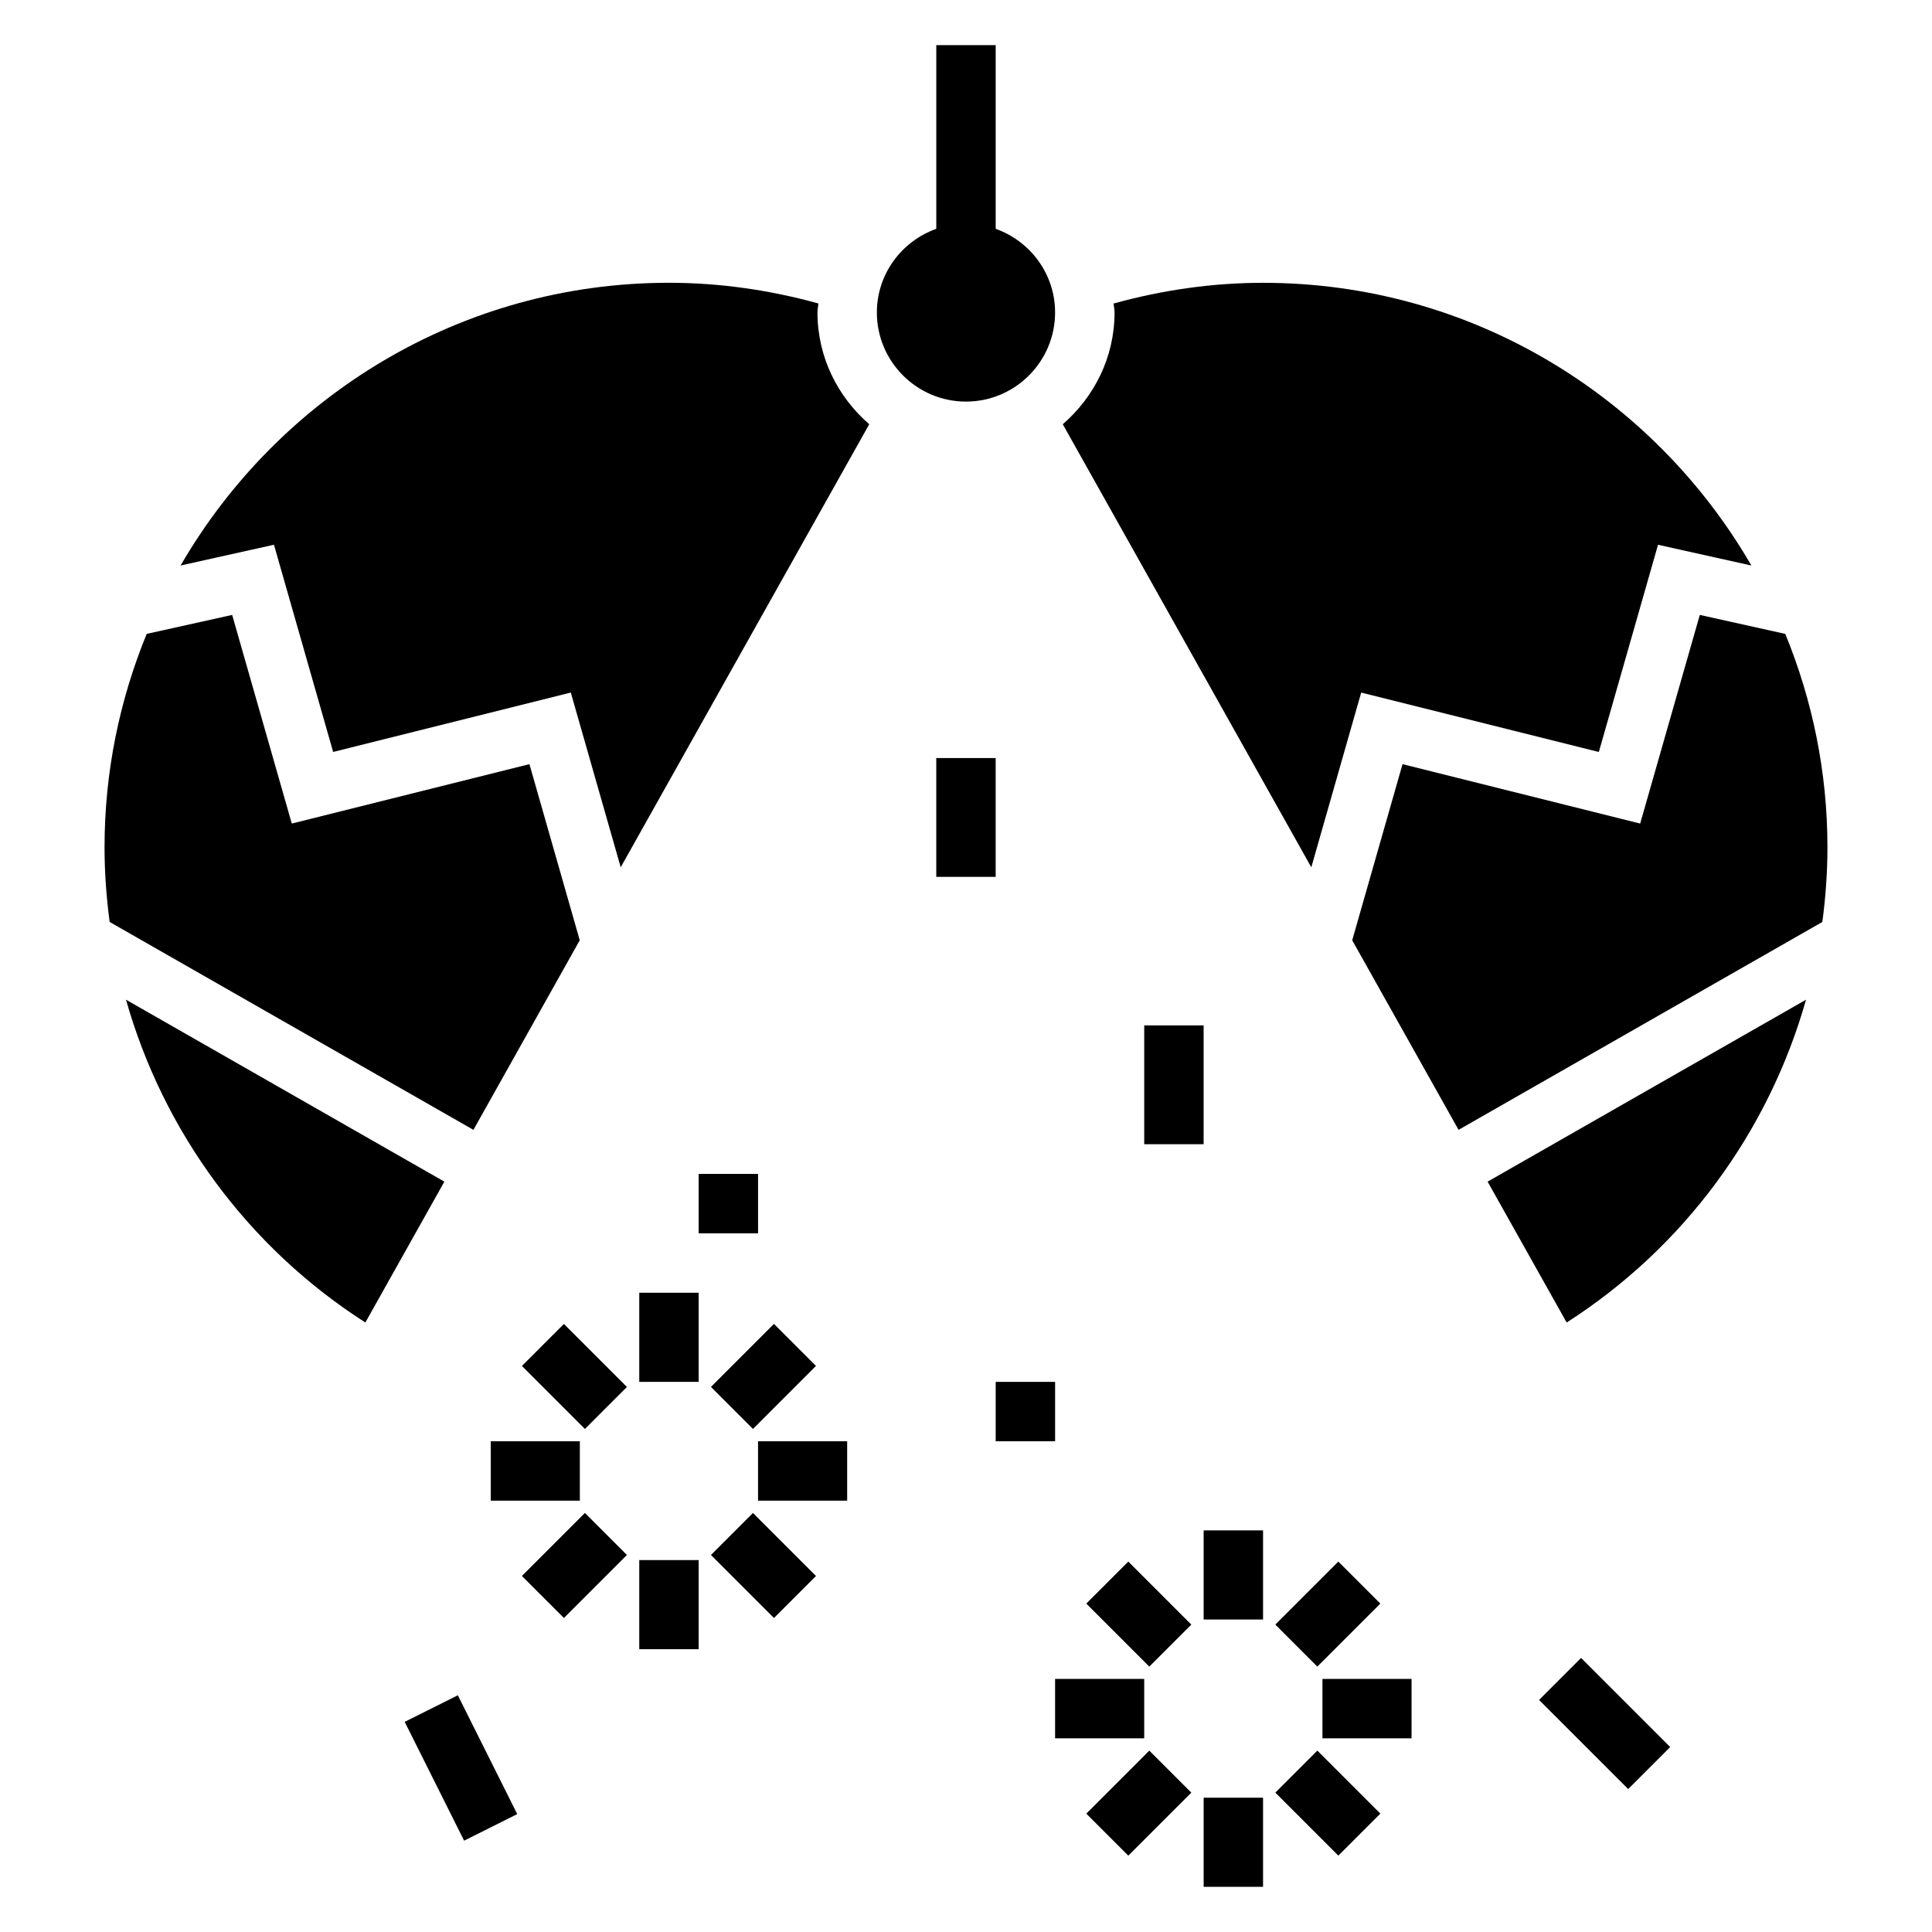
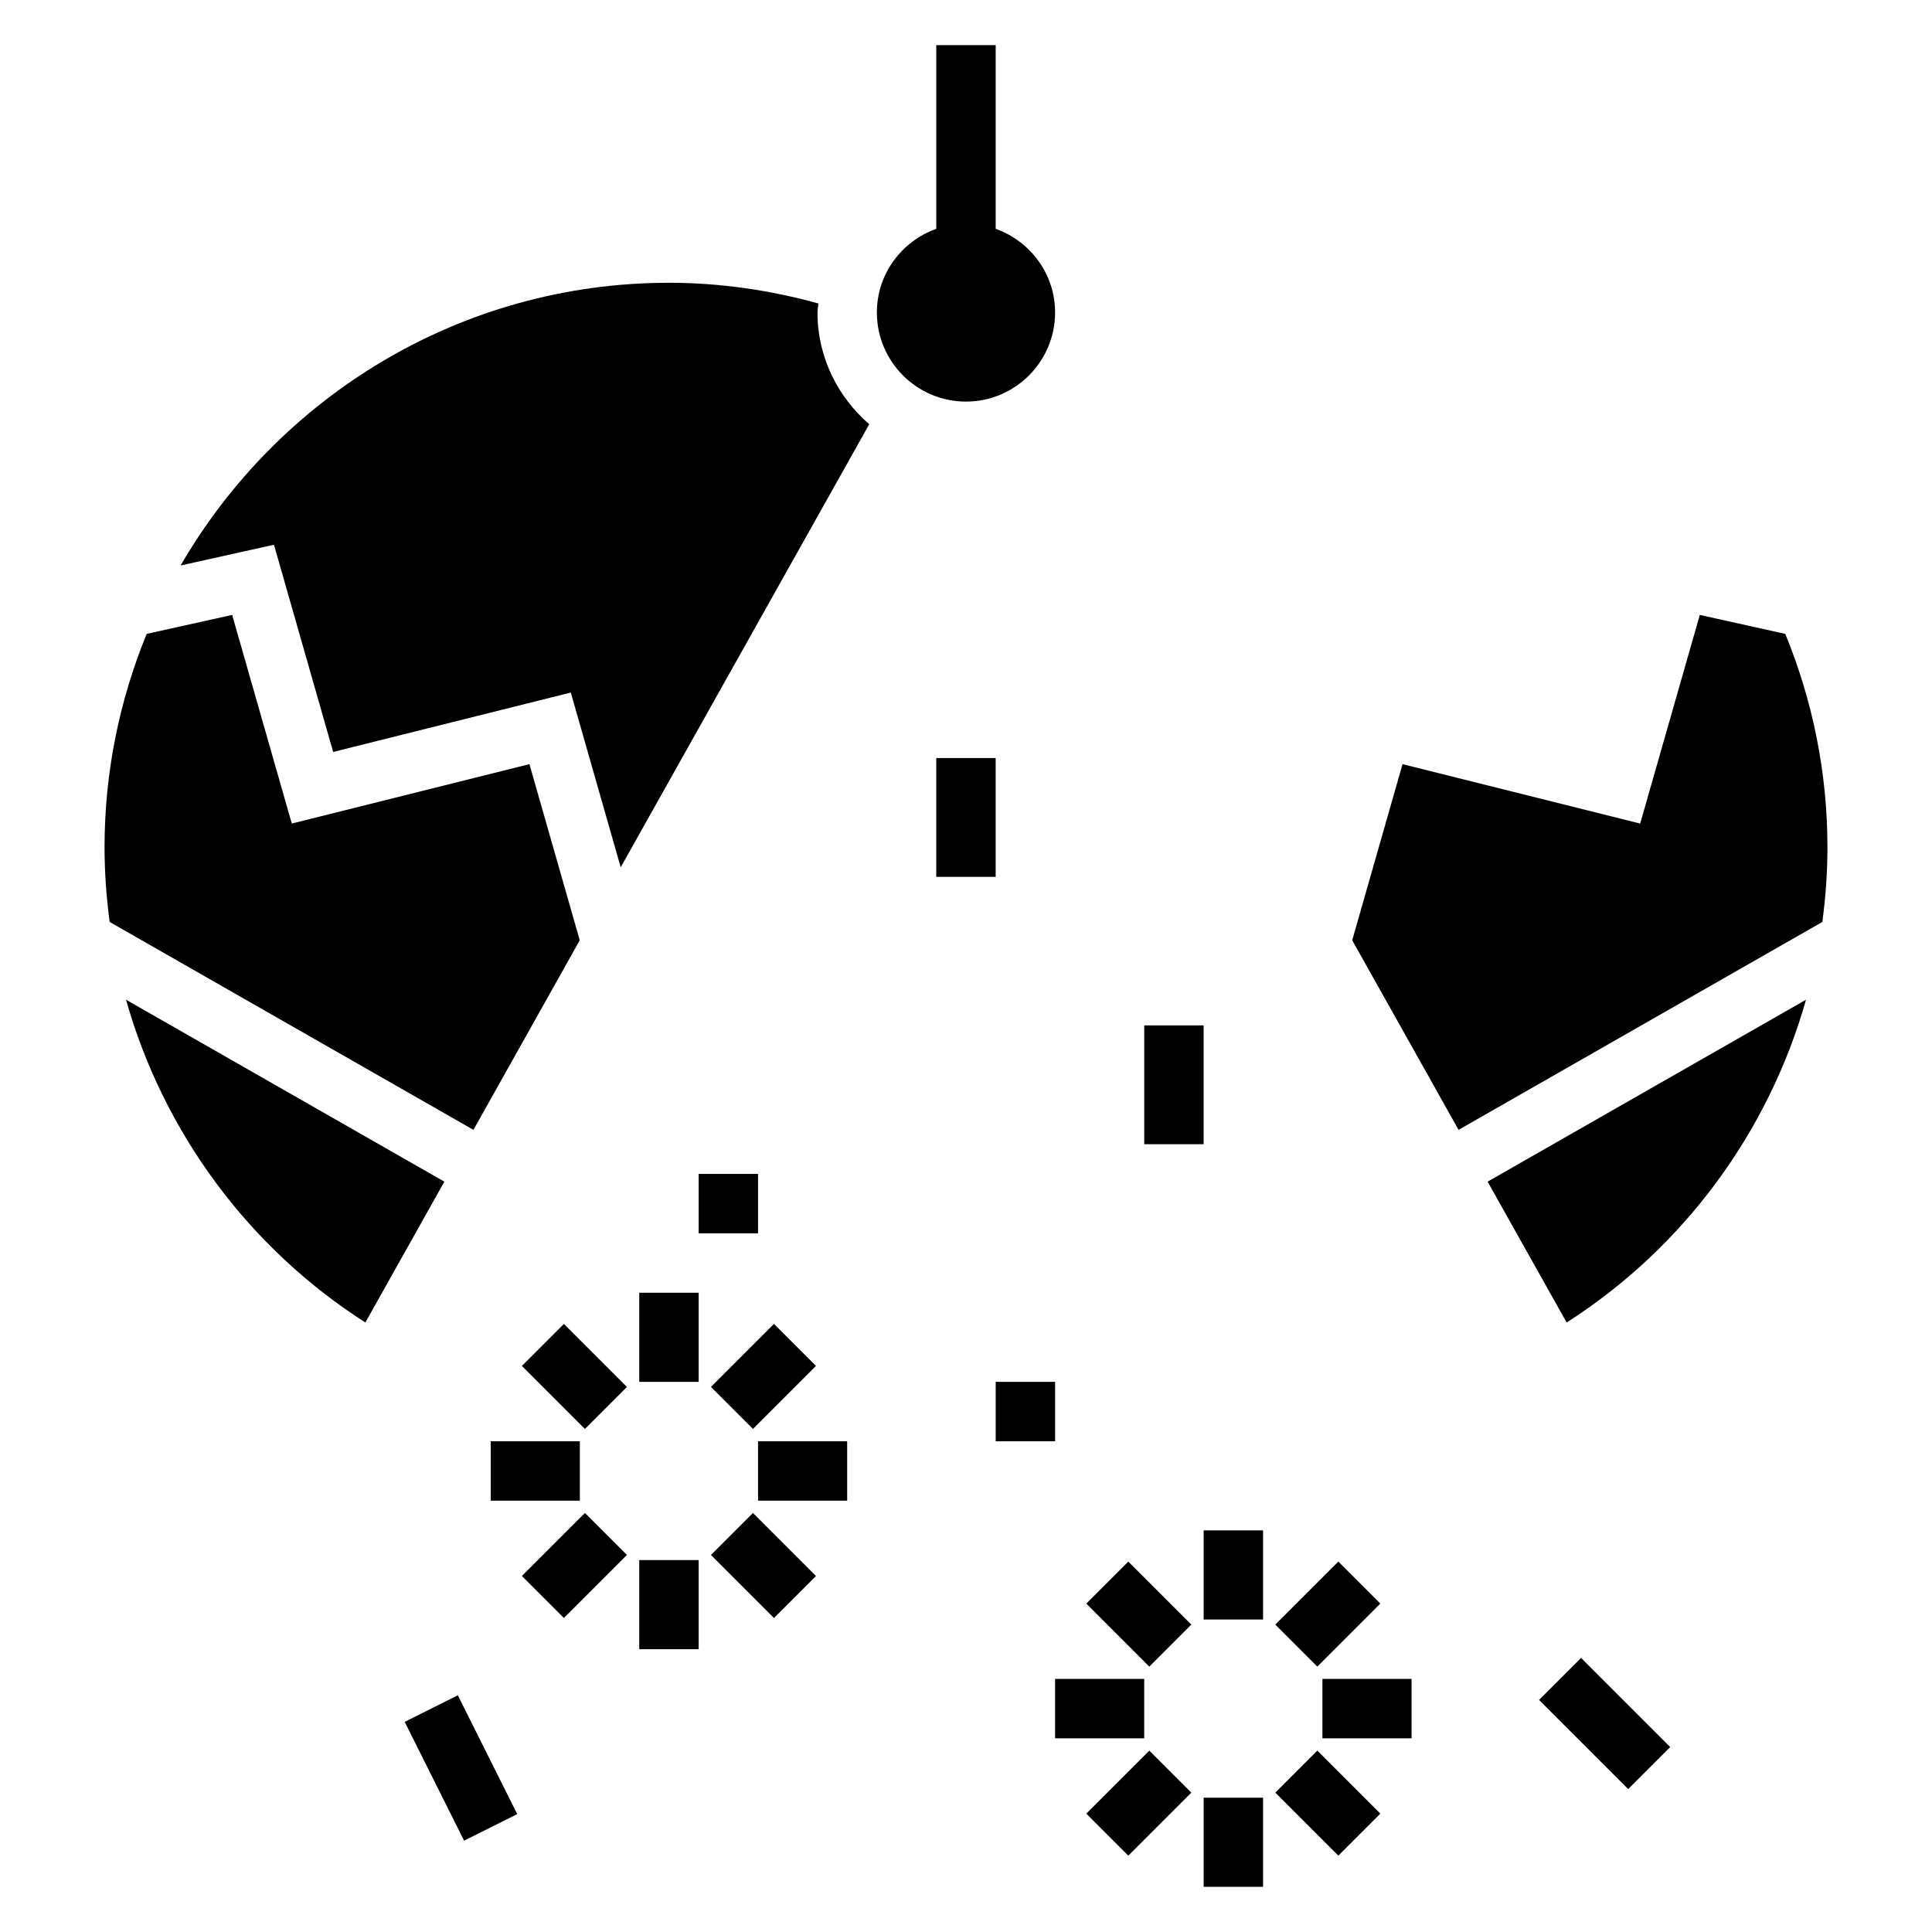
<svg xmlns="http://www.w3.org/2000/svg" fill="#000000" width="800px" height="800px" version="1.1" viewBox="144 144 512 512">
  <g>
    <path d="m313.41 486.59h15.742v23.617h-15.742z" />
    <path d="m282.31 505.99 11.133-11.133 16.699 16.699-11.133 11.133z" />
    <path d="m274.05 525.95h23.617v15.742h-23.617z" />
    <path d="m282.31 561.65 16.699-16.699 11.133 11.133-16.699 16.699z" />
    <path d="m313.41 557.44h15.742v23.617h-15.742z" />
    <path d="m332.41 556.09 11.133-11.133 16.699 16.699-11.133 11.133z" />
    <path d="m344.89 525.95h23.617v15.742h-23.617z" />
    <path d="m332.41 511.55 16.699-16.699 11.133 11.133-16.699 16.699z" />
    <path d="m462.98 549.57h15.742v23.617h-15.742z" />
    <path d="m431.88 568.97 11.133-11.133 16.699 16.699-11.133 11.133z" />
    <path d="m423.61 588.93h23.617v15.742h-23.617z" />
    <path d="m431.88 624.63 16.699-16.699 11.133 11.133-16.699 16.699z" />
    <path d="m462.98 620.41h15.742v23.617h-15.742z" />
    <path d="m481.98 619.06 11.133-11.133 16.699 16.699-11.133 11.133z" />
    <path d="m494.46 588.93h23.617v15.742h-23.617z" />
    <path d="m481.97 574.53 16.699-16.699 11.133 11.133-16.699 16.699z" />
-     <path d="m504.73 327.54 62.977 15.742 15.688-54.914 24.742 5.504c-25.891-44.703-74.137-74.926-129.41-74.926-13.406 0-26.688 1.914-39.605 5.488 0.055 0.801 0.246 1.566 0.246 2.383 0 11.863-5.391 22.395-13.723 29.613l65.863 117.41z" />
    <path d="m559.18 494.48c31.195-19.965 53.555-50.648 63.434-85.547l-84.383 48.215z" />
    <path d="m360.64 226.81c0-0.82 0.188-1.582 0.242-2.387-12.914-3.57-26.195-5.484-39.602-5.484-55.277 0-103.52 30.219-129.42 74.926l24.742-5.504 15.688 54.914 62.977-15.742 13.227 46.305 65.863-117.41c-8.324-7.219-13.719-17.754-13.719-29.617z" />
    <path d="m177.39 408.93c9.879 34.898 32.234 65.582 63.434 85.547l20.941-37.328z" />
    <path d="m423.61 226.81c0-10.25-6.606-18.91-15.742-22.168v-48.68h-15.742v48.68c-9.141 3.262-15.746 11.922-15.746 22.168 0 13.02 10.598 23.617 23.617 23.617s23.613-10.594 23.613-23.617z" />
    <path d="m617.12 311.99-22.656-5.031-15.801 55.293-62.977-15.742-13.336 46.672 28.184 50.238 96.402-55.09c0.875-6.523 1.355-13.133 1.355-19.816 0-20.004-4.016-39.07-11.172-56.523z" />
    <path d="m297.64 393.18-13.336-46.672-62.977 15.742-15.801-55.293-22.652 5.031c-7.156 17.453-11.168 36.52-11.168 56.523 0 6.684 0.48 13.297 1.355 19.82l96.402 55.09z" />
    <path d="m392.12 344.89h15.742v31.488h-15.742z" />
    <path d="m447.23 415.74h15.742v31.488h-15.742z" />
    <path d="m251.25 600.31 14.082-7.039 15.742 31.484-14.082 7.039z" />
    <path d="m551.87 594.5 11.133-11.133 23.617 23.617-11.133 11.133z" />
    <path d="m329.15 455.1h15.742v15.742h-15.742z" />
    <path d="m407.87 510.21h15.742v15.742h-15.742z" />
  </g>
</svg>